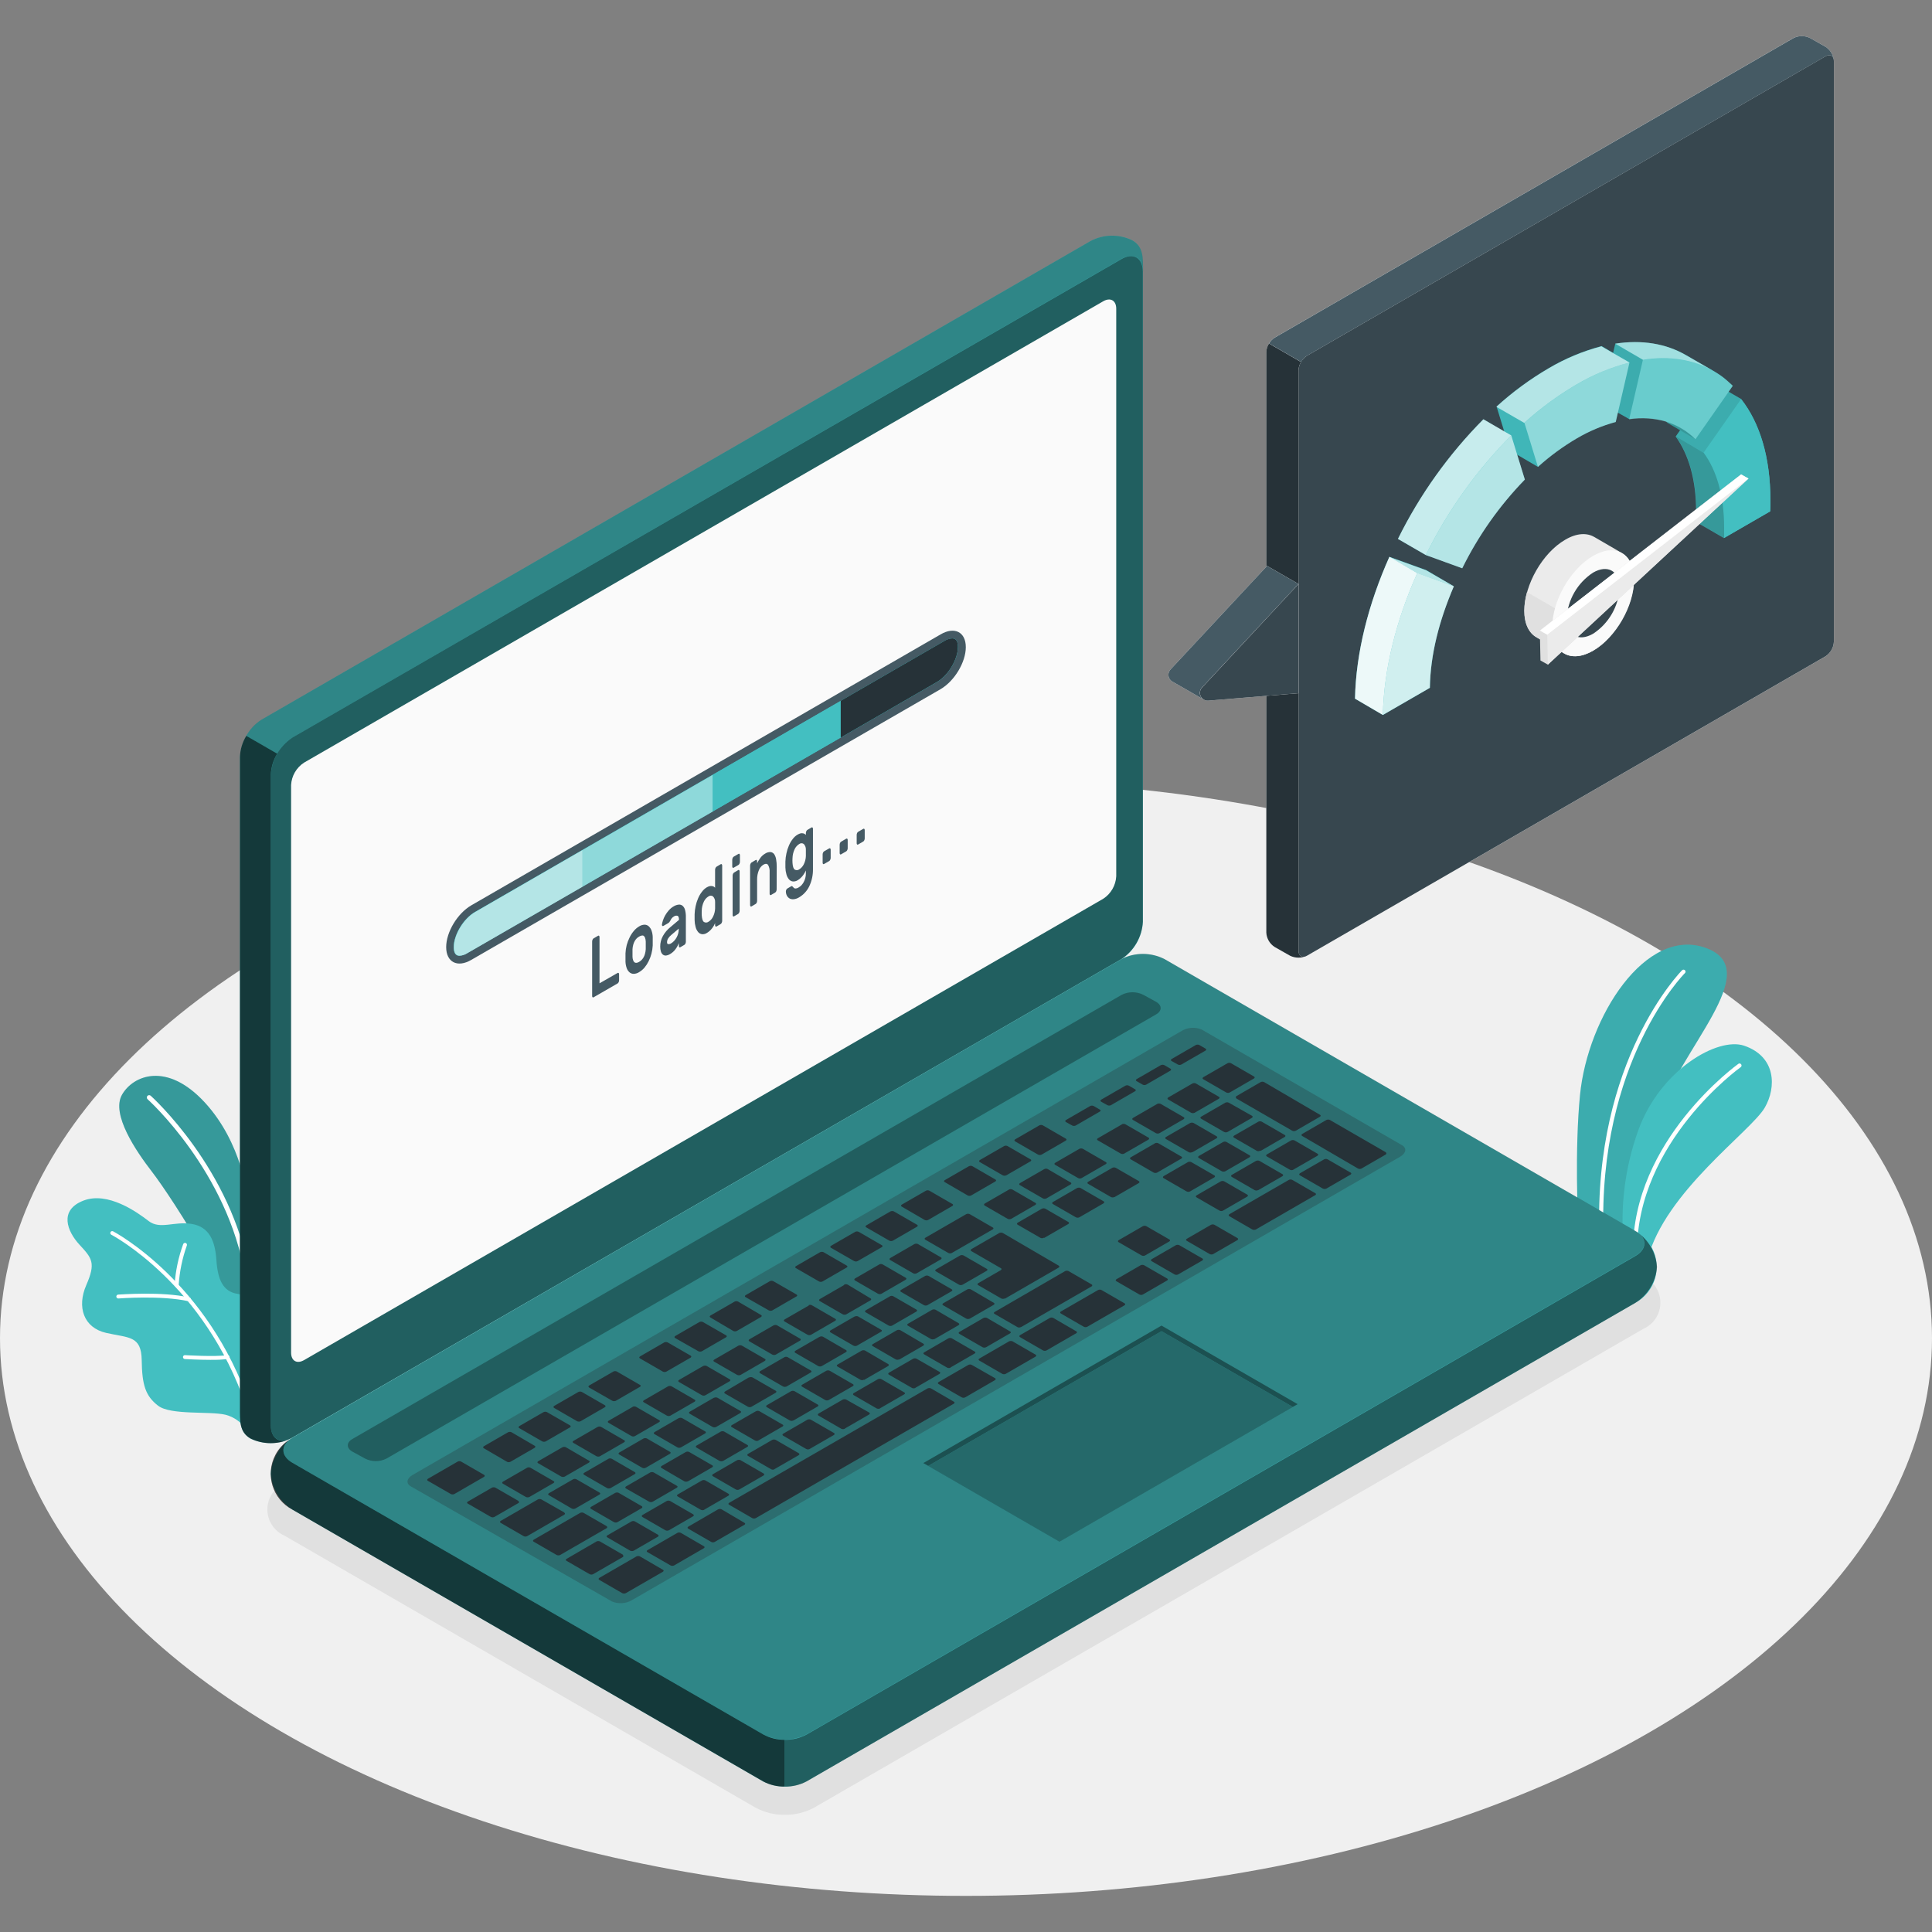
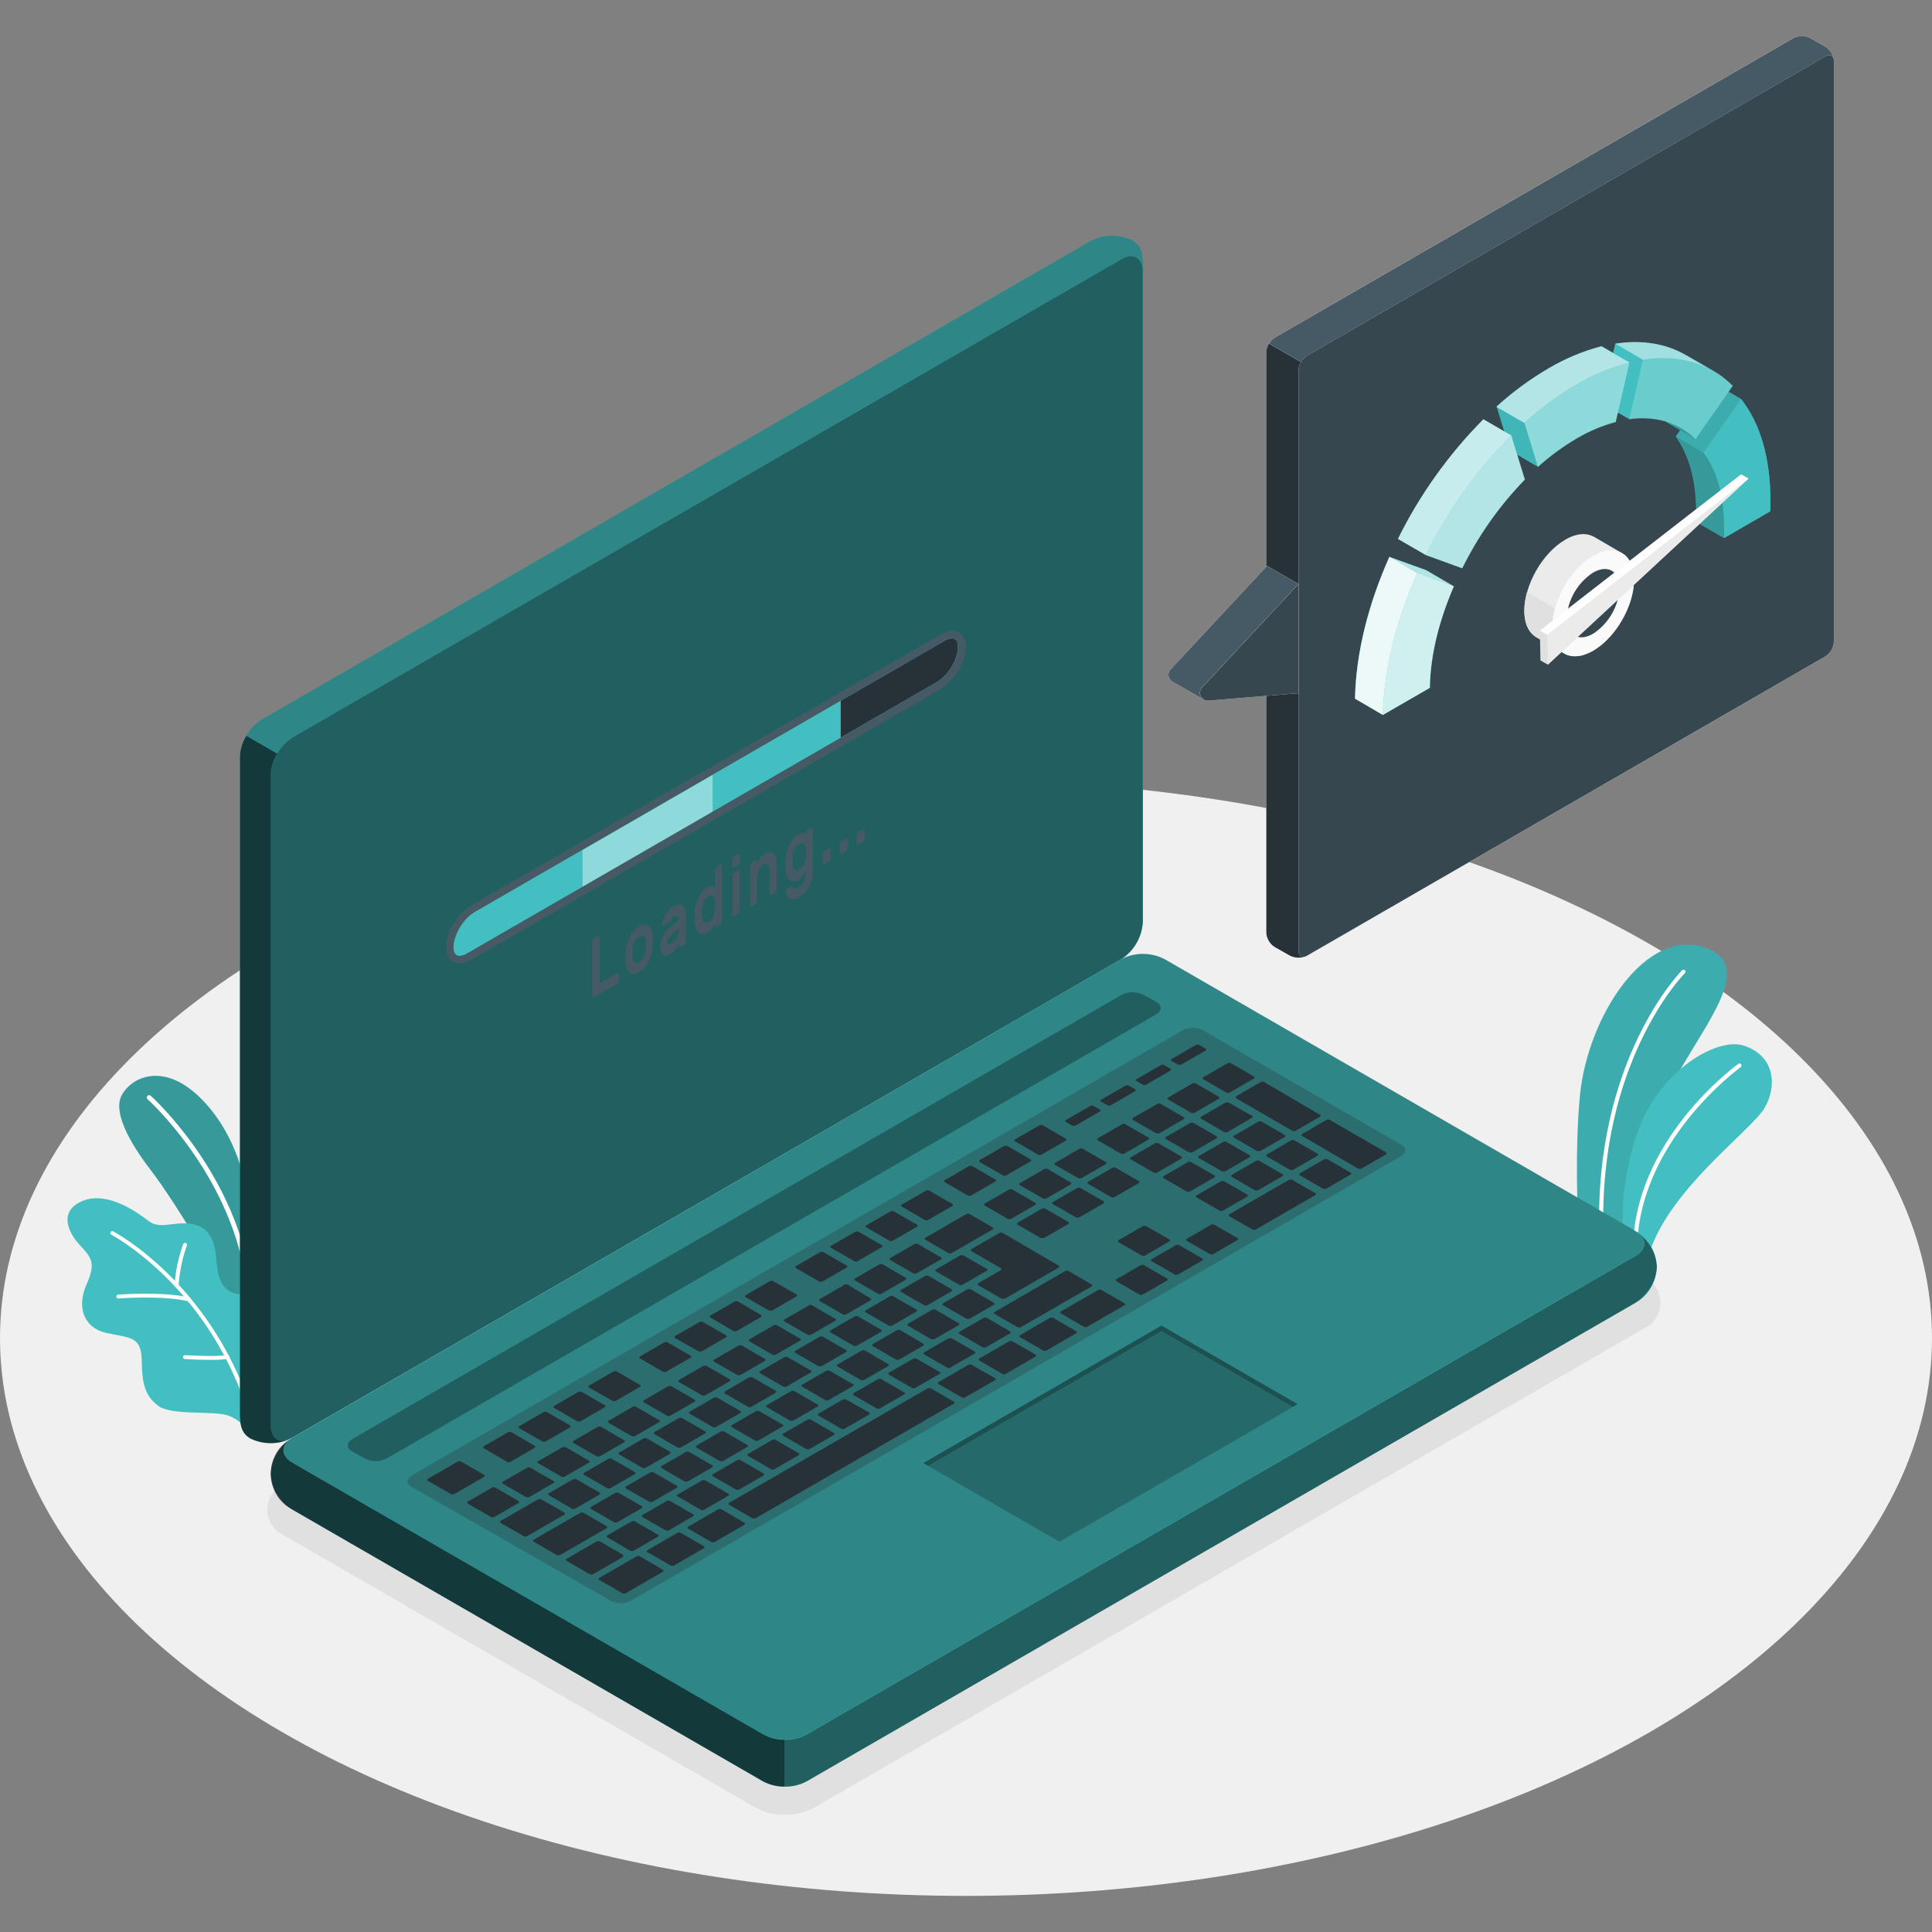
<svg xmlns="http://www.w3.org/2000/svg" id="Layer_1" data-name="Layer 1" width="1000" height="1000" viewBox="0 0 1000 1000">
  <rect x="0" y="0" width="1000" height="1000" fill="#808080" stroke="none" />
  <defs>
    <style>
      .cls-1, .cls-2, .cls-3, .cls-4, .cls-5, .cls-6, .cls-7, .cls-8, .cls-9, .cls-10, .cls-11, .cls-12, .cls-13, .cls-14, .cls-15, .cls-16, .cls-17, .cls-18, .cls-19, .cls-20, .cls-21, .cls-22, .cls-23, .cls-24, .cls-25, .cls-26 {
        stroke-width: 0px;
      }

      .cls-1, .cls-2, .cls-3, .cls-4, .cls-5, .cls-6, .cls-7, .cls-8, .cls-9, .cls-10, .cls-11, .cls-12, .cls-14, .cls-15, .cls-25, .cls-26 {
        isolation: isolate;
      }

      .cls-1, .cls-25 {
        opacity: .5;
      }

      .cls-2 {
        opacity: .9;
      }

      .cls-2, .cls-3, .cls-5, .cls-6, .cls-8, .cls-11, .cls-21, .cls-25 {
        fill: #fff;
      }

      .cls-3 {
        opacity: .6;
      }

      .cls-4, .cls-11 {
        opacity: .4;
      }

      .cls-5, .cls-10 {
        opacity: .7;
      }

      .cls-6, .cls-9, .cls-27 {
        opacity: .2;
      }

      .cls-7, .cls-12 {
        opacity: .3;
      }

      .cls-7, .cls-16 {
        fill: #263238;
      }

      .cls-8 {
        opacity: .75;
      }

      .cls-14 {
        opacity: .05;
      }

      .cls-15 {
        opacity: .45;
      }

      .cls-17 {
        fill: #455a64;
      }

      .cls-18 {
        fill: #37474f;
      }

      .cls-19 {
        fill: #43bfc1;
      }

      .cls-20 {
        fill: #e0e0e0;
      }

      .cls-22 {
        fill: #fafafa;
      }

      .cls-23 {
        fill: #ebebeb;
      }

      .cls-24 {
        fill: #f0f0f0;
      }

      .cls-26 {
        opacity: .1;
      }
    </style>
  </defs>
  <g id="freepik--Floor--inject-76">
    <ellipse id="freepik--floor--inject-76" class="cls-24" cx="500" cy="692.63" rx="500" ry="288.68" />
  </g>
  <g id="freepik--Shadow--inject-76">
    <path id="freepik--shadow--inject-76" class="cls-20" d="M406.21,939.34c-5.33.07-10.6-1.23-15.28-3.78l-243.66-140.69c-7.49-3.27-10.91-11.99-7.64-19.48,1.49-3.42,4.22-6.14,7.64-7.64l429.03-247.72c9.57-5.04,21.01-5.04,30.58,0l243.66,140.69c7.49,3.27,10.91,11.99,7.64,19.48-1.49,3.42-4.22,6.14-7.64,7.64l-429.03,247.72c-4.69,2.55-9.96,3.85-15.3,3.78Z" />
  </g>
  <g id="freepik--Plants--inject-76">
    <g id="freepik--plants--inject-76">
      <path class="cls-19" d="M840.58,644.62l-23.78-12.68s-1.82-36.35,1.01-65.16c3.99-40.49,34.09-87.5,65.26-76.08s-14.29,52.67-24.41,86.99c-10.12,34.32-18.09,66.93-18.09,66.93Z" />
      <path class="cls-26" d="M840.58,644.62l-23.78-12.68s-1.82-36.35,1.01-65.16c3.99-40.49,34.09-87.5,65.26-76.08s-14.29,52.67-24.41,86.99c-10.12,34.32-18.09,66.93-18.09,66.93Z" />
      <path class="cls-21" d="M828.96,640.39h0c.58-.02,1.03-.5,1.01-1.08-3.06-89.95,41.72-135.26,42.16-135.64.41-.4.42-1.06.01-1.46,0,0,0,0-.01-.01-.41-.41-1.08-.42-1.49,0,0,0,0,0,0,0-.44.46-45.88,46.35-42.8,137.21.03.58.53,1.03,1.12.99,0,0,0,0,0,0Z" />
      <path class="cls-19" d="M852.78,651.8l-12.36-7.14c-1.9-20.32.72-40.82,7.69-60,11.45-31.09,41.04-48.04,54.65-43.41,16.63,5.66,16.74,21.58,10.69,32.04-7.14,12.34-51.69,43.56-60.68,78.51Z" />
      <path class="cls-21" d="M846.27,649.08h0c.58,0,1.06-.47,1.06-1.06-.25-56.87,53.15-95.3,53.68-95.68.46-.36.55-1.02.19-1.48-.33-.43-.93-.54-1.39-.25-.55.4-54.95,39.48-54.59,97.43,0,.57.46,1.04,1.04,1.04,0,0,.01,0,.02,0Z" />
    </g>
    <g id="freepik--plants--inject-76-2" data-name="freepik--plants--inject-76">
      <path class="cls-19" d="M128.05,669.28v-49.54s-2.54-27.96-22.11-49.16c-19.57-21.2-37.07-13.99-42.8-3.93-5.73,10.06,7.27,29.17,15.58,39.92,10,12.93,49.33,73.02,49.33,99.92v-37.22Z" />
      <g class="cls-27">
        <path class="cls-13" d="M128.05,669.28v-49.54s-2.54-27.96-22.11-49.16c-19.57-21.2-37.07-13.99-42.8-3.93-5.73,10.06,7.27,29.17,15.58,39.92,10,12.93,49.33,73.02,49.33,99.92v-37.22Z" />
      </g>
      <path class="cls-21" d="M128.05,661.46c-.6,0-1.11-.44-1.2-1.04-8.92-54.02-50.05-91.09-50.45-91.45-.5-.44-.55-1.21-.11-1.71.44-.5,1.21-.55,1.71-.11.42.38,42.27,38.04,51.25,92.89.1.66-.35,1.29-1.01,1.39l-.19.02Z" />
      <path class="cls-19" d="M128.31,675.83s1.63-4.92-5.6-6.17c-7.23-1.25-10.02-7.25-10.69-17.35s-3.72-17.33-12.81-18.81c-9.09-1.48-16.36,3.06-22.25-1.48s-21.13-15.51-33.82-10.57-8.45,15.85-1.94,22.87,8.45,9.4,3.47,20.82c-4.99,11.41-1.37,22.11,10.29,24.77,11.67,2.66,18.22,1.31,18.39,14.12s1.94,18.51,8.45,23.54,26.52,2.75,34.89,4.69c5.08,1.3,9.36,4.72,11.73,9.4l-.11-65.83Z" />
      <path class="cls-21" d="M128.31,728.54c-.43,0-.81-.27-.95-.68-21.24-63.11-69.34-88.6-69.74-88.76-.49-.26-.68-.86-.42-1.35.26-.49.86-.68,1.35-.42.49.25,49.29,26.08,70.8,89.97.18.52-.1,1.08-.62,1.26,0,0-.01,0-.02,0l-.4-.02Z" />
      <path class="cls-21" d="M97.83,673.53h-.23c-13.86-3.17-36.08-1.46-36.29-1.44-.55.05-1.04-.36-1.1-.91-.04-.56.37-1.04.93-1.1.93,0,22.74-1.75,36.9,1.5.54.11.88.64.77,1.18-.1.46-.51.79-.98.79v-.02Z" />
      <path class="cls-21" d="M109.14,703.86c-6.34,0-13.06-.4-13.48-.42-.56-.04-.98-.52-.95-1.08.03-.55.5-.96,1.05-.93,0,0,.02,0,.03,0,.15,0,15.64.95,21.68,0,.54-.16,1.1.15,1.26.68.16.54-.15,1.1-.68,1.26-.08.03-.17.04-.26.04-2.87.35-5.76.5-8.64.44Z" />
      <path class="cls-21" d="M91.32,666.13h0c-.55-.04-.96-.51-.95-1.06.48-7.22,1.98-14.34,4.46-21.13.21-.52.79-.77,1.31-.57.51.21.76.78.57,1.29-2.35,6.61-3.78,13.52-4.23,20.52-.02.55-.47.98-1.02.97-.05,0-.09,0-.14-.01Z" />
    </g>
  </g>
  <g id="freepik--Device--inject-76">
    <g id="freepik--Laptop--inject-76">
      <path class="cls-19" d="M140.16,762.78c.56,7.62,4.72,14.53,11.2,18.58l243.66,140.71c7.03,3.57,15.35,3.57,22.38,0l429.03-247.72c10.27-5.55,14.08-18.38,8.53-28.65-1.95-3.61-4.92-6.58-8.53-8.53l-243.68-140.71c-7.03-3.57-15.35-3.57-22.38,0l-429.07,247.72c-6.46,4.08-10.59,10.98-11.14,18.6Z" />
      <path class="cls-1" d="M857.66,655.75c-.55,7.63-4.7,14.53-11.18,18.6l-429.03,247.72c-3.44,1.83-7.29,2.75-11.18,2.68v-24.24c3.89.07,7.74-.86,11.18-2.68l429.03-247.72c5.41-3.13,6.09-7.95,2.11-11.5,5.3,4.18,8.59,10.4,9.07,17.14Z" />
      <path class="cls-12" d="M151.3,757.12l243.72,140.63c7.03,3.57,15.35,3.57,22.38,0l429.03-247.74c6.17-3.55,6.17-9.34,0-12.91l-243.68-140.71c-7.03-3.57-15.35-3.57-22.38,0l-429.07,247.8c-6.13,3.51-6.13,9.36,0,12.93Z" />
      <path class="cls-10" d="M406.23,900.51v24.22c-3.9.09-7.76-.83-11.2-2.66l-243.72-140.71c-10.24-5.4-14.16-18.09-8.76-28.33,1.76-3.34,4.39-6.14,7.62-8.11-5.01,3.59-4.61,8.86,1.14,12.19l243.72,140.63c3.44,1.86,7.29,2.81,11.2,2.77Z" />
      <path class="cls-19" d="M129.66,744.58c-5.79-3.34-5.47-8.98-5.47-16.13v-336.57c.43-7.87,4.58-15.07,11.18-19.38l429.03-247.72c6.75-3.59,14.81-3.74,21.68-.4,5.81,3.34,5.49,9,5.49,16.13v336.65c-.43,7.88-4.59,15.08-11.2,19.38l-429.07,247.63c-6.74,3.57-14.78,3.72-21.64.4Z" />
      <path class="cls-12" d="M591.62,140.52c0-7.12-5.01-10.02-11.2-6.47l-429.11,247.74c-3.32,2.09-6.04,5-7.9,8.45l-15.98-9.3h0c1.88-3.44,4.61-6.35,7.93-8.45l429.03-247.7c6.75-3.59,14.81-3.74,21.68-.4,5.85,3.34,5.56,9,5.56,16.13Z" />
      <path class="cls-1" d="M140.16,401.08v336.65c0,7.12,5.01,10.02,11.18,6.34l428.99-247.61c6.61-4.3,10.78-11.5,11.2-19.38V140.52c0-7.12-5.01-10.02-11.2-6.34l-429.03,247.61c-6.56,4.3-10.69,11.46-11.14,19.3Z" />
      <path class="cls-10" d="M150.03,744.86c-6.5,2.93-13.96,2.83-20.37-.27-5.79-3.34-5.47-8.98-5.47-16.13v-336.57c.13-3.89,1.26-7.68,3.28-11.01l15.98,9.24h0c-1.99,3.32-3.12,7.1-3.28,10.97v336.65c0,6.62,4.31,9.6,9.87,7.12Z" />
-       <path class="cls-22" d="M157.37,394.74l413.69-238.82c3.7-2.11,6.7-.4,6.7,3.87v293.77c-.25,4.72-2.74,9.04-6.7,11.62l-413.69,238.82c-3.7,2.11-6.7.4-6.7-3.89v-293.77c.25-4.72,2.74-9.03,6.7-11.6Z" />
      <path class="cls-17" d="M243.96,468.59l242.9-140.23c7.21-4.23,13.04-1.2,13.04,6.59s-5.83,17.52-13.04,21.75l-242.9,140.12c-7.19,4.23-13.02,1.2-13.02-6.59s5.83-17.48,13.02-21.64Z" />
      <path class="cls-19" d="M495.79,334.95c0,6.34-5.05,14.79-11.03,18.15l-49.6,28.66-193.3,111.57c-1.22.81-2.64,1.28-4.1,1.35-1.92,0-2.92-1.5-2.92-4.46,0-6.34,5.05-14.79,11.03-18.18l189.28-109.27,53.62-30.96c1.24-.8,2.65-1.26,4.12-1.35,2.01,0,2.9,1.52,2.9,4.48Z" />
      <path class="cls-19" d="M495.79,334.95c0,6.34-5.05,14.79-11.03,18.15l-49.6,28.66-193.3,111.57c-1.22.81-2.64,1.28-4.1,1.35-1.92,0-2.92-1.5-2.92-4.46,0-6.34,5.05-14.79,11.03-18.18l189.28-109.27,53.62-30.96c1.24-.8,2.65-1.26,4.12-1.35,2.01,0,2.9,1.52,2.9,4.48Z" />
      <path class="cls-16" d="M495.79,334.95c0,6.34-5.05,14.79-11.03,18.15l-49.6,28.66v-19.02l53.62-30.96c1.24-.8,2.65-1.26,4.12-1.35,2.01.04,2.9,1.56,2.9,4.52Z" />
-       <path class="cls-3" d="M301.5,439.99l-55.54,32.06c-5.98,3.44-11.03,11.77-11.03,18.18,0,2.96.99,4.46,2.92,4.46,1.46-.07,2.88-.54,4.1-1.35l59.56-34.36v-18.98Z" />
      <polygon class="cls-11" points="301.53 458.95 368.84 420.1 368.84 401.13 301.53 439.99 301.53 458.95" />
      <path class="cls-17" d="M319.66,503.61c.16-.14.39-.14.55,0,.17.19.25.44.23.7v3.09c0,.34-.08.67-.23.97-.11.27-.3.5-.55.66l-12.41,7.16c-.15.14-.38.14-.53,0-.17-.19-.25-.44-.23-.7v-28.17c0-.34.09-.67.23-.97.11-.27.29-.5.53-.66l2.3-1.33c.15-.13.38-.13.53,0,.17.19.25.44.23.7v23.9l9.34-5.35Z" />
      <path class="cls-17" d="M330.8,479.51c.84-.55,1.82-.86,2.83-.89.77,0,1.52.28,2.11.78.66.61,1.17,1.37,1.48,2.22.39,1.09.6,2.23.63,3.38v4.4c-.07,1.43-.29,2.84-.66,4.23-.35,1.34-.84,2.65-1.46,3.89-.57,1.17-1.28,2.27-2.11,3.28-.8.95-1.76,1.76-2.83,2.39-.84.54-1.81.84-2.81.87-.77,0-1.52-.27-2.11-.76-.66-.57-1.16-1.29-1.46-2.11-.39-1.08-.61-2.21-.66-3.36v-4.42c.06-1.43.27-2.84.63-4.23.36-1.35.86-2.66,1.48-3.91.56-1.18,1.27-2.29,2.11-3.3.78-.98,1.74-1.81,2.81-2.45ZM334.24,487.35c-.02-.72-.16-1.44-.42-2.11-.16-.4-.44-.73-.8-.95-.34-.12-.71-.12-1.06,0-.41.1-.8.27-1.16.49-.42.24-.81.52-1.16.85-.4.39-.75.84-1.04,1.33-.34.59-.61,1.22-.8,1.88-.24.81-.38,1.65-.42,2.49v3.93c.02.69.16,1.37.42,2.01.16.4.44.73.8.95.32.15.69.19,1.04.11.41-.09.8-.25,1.16-.46.42-.25.81-.54,1.16-.87.41-.39.77-.84,1.06-1.33.35-.59.62-1.22.8-1.88.23-.81.37-1.65.42-2.49v-2.98c.02-.44,0-.74,0-.95Z" />
      <path class="cls-17" d="M342.59,478.73c.11-.77.29-1.54.53-2.28.3-.91.69-1.79,1.16-2.62.52-.92,1.14-1.79,1.84-2.58.72-.84,1.58-1.55,2.54-2.11.79-.49,1.68-.8,2.6-.91.72-.08,1.44.12,2.01.57.63.56,1.08,1.3,1.29,2.11.32,1.2.47,2.44.44,3.68v12.83c0,.33-.07.65-.21.95-.11.28-.3.51-.55.68l-2.11,1.23c-.15.14-.38.14-.53,0-.17-.19-.25-.44-.23-.7v-1.46c-.42,1.12-1,2.18-1.71,3.15-.76,1.05-1.73,1.92-2.85,2.56-.64.41-1.36.66-2.11.76-.58.05-1.15-.13-1.61-.49-.48-.42-.84-.97-1.01-1.59-.25-.82-.38-1.68-.36-2.54-.02-1.92.46-3.81,1.39-5.49.95-1.71,2.21-3.22,3.72-4.46l4.61-3.89c0-1.2-.25-1.88-.76-2.11-.66-.17-1.36-.04-1.9.36-.42.24-.8.55-1.1.93-.3.4-.56.83-.76,1.29-.13.26-.3.51-.49.74-.13.16-.29.3-.46.4l-2.62,1.52c-.15.1-.34.1-.49,0-.16-.13-.26-.32-.25-.53ZM347.32,488.31c.64-.38,1.22-.86,1.71-1.42.5-.56.92-1.18,1.27-1.84.33-.64.59-1.31.76-2.01.16-.64.25-1.29.25-1.94v-.44l-3.85,3.28c-.66.52-1.23,1.15-1.67,1.86-.34.58-.52,1.23-.53,1.9,0,.61.21.93.61.99.51.03,1.01-.1,1.44-.38Z" />
      <path class="cls-17" d="M365.86,459.27c.48-.3,1.01-.51,1.56-.63.4-.08.82-.08,1.23,0,.32.05.62.16.89.34.22.14.42.31.59.51v-9.3c0-.33.09-.66.23-.95.11-.27.3-.5.55-.66l2.11-1.25c.16-.14.39-.14.55,0,.17.19.25.44.23.7v28.62c0,.33-.09.66-.23.95-.11.28-.3.51-.55.68l-2.11,1.25c-.16.13-.39.13-.55,0-.17-.19-.25-.44-.23-.7v-1.01c-.17.41-.37.82-.59,1.2-.26.47-.56.92-.89,1.35-.37.49-.78.95-1.23,1.37-.47.45-1,.84-1.56,1.16-.75.5-1.66.73-2.56.63-.77-.12-1.48-.53-1.97-1.14-.6-.74-1.04-1.61-1.27-2.54-.33-1.16-.51-2.36-.53-3.57v-3.04c.04-1.42.22-2.84.53-4.23.29-1.38.71-2.72,1.27-4.02.5-1.21,1.16-2.35,1.97-3.38.68-.95,1.55-1.75,2.56-2.35ZM363.22,471.36c-.04.81-.04,1.62,0,2.43.13,1.84.49,2.98,1.14,3.42.73.44,1.66.4,2.35-.11,1.02-.62,1.84-1.54,2.35-2.62.66-1.31,1.03-2.76,1.08-4.23v-3.32c.06-1.09-.33-2.15-1.08-2.94-.69-.53-1.65-.53-2.35,0-1.02.62-1.83,1.52-2.35,2.6-.72,1.48-1.11,3.11-1.14,4.76Z" />
      <path class="cls-17" d="M382.22,441.98c.15-.14.38-.14.53,0,.17.19.25.44.23.7v3.4c0,.33-.09.66-.23.95-.11.27-.29.49-.53.66l-2.45,1.42c-.15.14-.38.14-.53,0-.17-.19-.25-.44-.23-.7v-3.4c0-.33.09-.66.23-.95.1-.27.28-.5.53-.66l2.45-1.42ZM382.83,471.42c0,.33-.09.66-.23.95-.11.27-.29.51-.53.68l-2.11,1.23c-.16.13-.39.13-.55,0-.16-.2-.24-.45-.21-.7v-20.33c0-.34.07-.67.21-.97.12-.26.31-.49.55-.66l2.11-1.25c.15-.14.38-.14.53,0,.17.19.25.44.23.7v20.35Z" />
      <path class="cls-17" d="M401.98,460.37c0,.33-.07.65-.21.95-.11.27-.3.5-.55.66l-2.11,1.25c-.15.14-.38.14-.53,0-.17-.19-.25-.44-.23-.7v-11.07c.11-1.3-.16-2.6-.78-3.74-.55-.74-1.35-.78-2.45-.15-1.09.69-1.93,1.72-2.37,2.94-.59,1.48-.89,3.07-.87,4.67v11.1c0,.33-.07.65-.21.95-.11.27-.3.5-.55.66l-2.11,1.25c-.15.14-.38.14-.53,0-.17-.19-.25-.44-.23-.7v-20.42c0-.33.09-.66.23-.95.1-.27.28-.5.53-.66l2.11-1.25c.16-.14.39-.14.55,0,.16.2.24.45.21.7v.99c.49-1.01,1.07-1.97,1.73-2.87.64-.85,1.43-1.57,2.35-2.11.85-.59,1.86-.88,2.9-.85.76.1,1.44.51,1.88,1.14.52.81.86,1.73.99,2.68.21,1.23.31,2.47.3,3.72l-.04,11.81Z" />
      <path class="cls-17" d="M413.6,459.18c.45-.26.87-.59,1.23-.97.43-.48.81-1,1.12-1.56.37-.67.66-1.38.85-2.11.22-.78.32-1.58.32-2.39v-1.61c-.18.4-.37.8-.59,1.18-.27.47-.57.93-.89,1.37-.37.48-.78.93-1.23,1.35-.47.46-1,.85-1.56,1.18-.76.49-1.66.7-2.56.61-.77-.12-1.48-.53-1.97-1.14-.6-.74-1.04-1.61-1.27-2.54-.33-1.16-.51-2.35-.53-3.55v-3.04c.04-1.42.22-2.84.53-4.23.28-1.38.7-2.73,1.27-4.02.5-1.22,1.16-2.36,1.97-3.4.68-.94,1.55-1.73,2.56-2.32.49-.29,1.01-.51,1.56-.66.41-.07.82-.07,1.23,0,.32.05.62.17.89.34.22.14.42.31.59.51v-1.01c0-.33.09-.66.23-.95.11-.27.3-.5.55-.66l2.11-1.25c.16-.14.39-.14.55,0,.17.19.25.44.23.7v20.67c.08,3.13-.58,6.24-1.92,9.07-1.15,2.39-2.99,4.38-5.28,5.73-.82.51-1.73.83-2.68.95-.72.09-1.45-.02-2.11-.32-.6-.32-1.1-.8-1.44-1.39-.38-.68-.58-1.44-.59-2.22-.02-.33.06-.66.21-.95.11-.27.3-.5.55-.66l1.92-1.12c.2-.16.48-.16.68,0l.49.49c.23.35.6.58,1.01.63.72-.02,1.42-.27,1.99-.72ZM410.2,444.22c-.06.82-.06,1.64,0,2.45.13,1.82.49,2.96,1.14,3.42.73.44,1.66.4,2.35-.11,1.01-.63,1.83-1.54,2.35-2.62.66-1.31,1.03-2.76,1.08-4.23v-3.32c.06-1.09-.33-2.16-1.08-2.96-.7-.52-1.65-.52-2.35,0-1.01.63-1.82,1.53-2.35,2.6-.72,1.49-1.1,3.11-1.14,4.76Z" />
      <path class="cls-17" d="M429.2,439.13c.15-.12.37-.12.53,0,.17.19.25.44.23.7v4.23c0,.33-.09.66-.23.95-.11.27-.29.49-.53.66l-2.64,1.52c-.16.14-.39.14-.55,0-.16-.19-.24-.45-.21-.7v-4.23c0-.33.07-.65.21-.95.12-.27.31-.5.55-.68l2.64-1.5Z" />
      <path class="cls-17" d="M437.99,434.12c.16-.14.39-.14.55,0,.17.19.26.44.23.7v4.23c0,.33-.09.66-.23.95-.11.27-.3.5-.55.66l-2.62,1.52c-.16.14-.39.14-.55,0-.16-.2-.24-.45-.21-.7v-4.23c0-.33.07-.65.21-.95.11-.27.3-.5.55-.66l2.62-1.52Z" />
      <path class="cls-17" d="M446.8,429.02c.16-.14.39-.14.55,0,.17.19.25.44.23.7v4.23c0,.34-.09.67-.23.97-.11.27-.3.5-.55.66l-2.62,1.52c-.16.13-.39.13-.55,0-.16-.2-.24-.45-.21-.7v-4.23c0-.34.07-.67.21-.97.11-.27.3-.5.55-.66l2.62-1.52Z" />
      <path class="cls-12" d="M182.33,744.86l398.26-229.94c3.52-1.77,7.68-1.77,11.2,0l6.64,3.64c3.09,1.8,3.09,4.69,0,6.47l-398.34,229.9c-3.51,1.79-7.67,1.79-11.18,0l-6.57-3.61c-3.09-1.78-3.09-4.67,0-6.45Z" />
      <path class="cls-7" d="M213.56,763.43l398.26-229.94c3.13-1.79,6.92-2,10.23-.57l103.66,59.85c2.56,1.48,2.11,4.12-.97,5.92l-397.79,229.63c-3.14,1.78-6.93,1.99-10.25.57l-104.11-59.58c-2.56-1.46-2.11-4.1.97-5.88Z" />
      <path class="cls-16" d="M558.67,630.08l12.47-7.21c.53-.32.57-.78.11-1.06l-11.94-6.89c-.57-.27-1.23-.27-1.8,0l-12.47,7.21c-.55.32-.59.78-.11,1.06l11.92,6.87c.57.28,1.24.29,1.82.02ZM540.45,605.16l-12.47,7.19c-.53.32-.57.78-.11,1.06l11.94,6.89c.57.27,1.23.27,1.8,0l12.47-7.21c.53-.3.59-.76.11-1.04l-11.9-6.95c-.59-.28-1.27-.26-1.84.06ZM500.17,628.41l-21.13,12.19c-.55.3-.59.78-.13,1.04l11.94,6.89c.57.29,1.25.29,1.82,0l21.13-12.17c.53-.32.57-.78,0-1.06l-11.92-6.89c-.55-.24-1.17-.24-1.71,0ZM522.23,615.73l-12.47,7.19c-.53.32-.57.78-.11,1.06l11.92,6.89c.57.27,1.24.27,1.82,0l12.47-7.21c.53-.3.57-.76.11-1.04l-11.92-6.89c-.56-.31-1.24-.32-1.82-.04v.04ZM473.31,643.92l-12.47,7.21c-.53.3-.57.76-.11,1.04l11.94,6.89c.56.29,1.23.29,1.8,0l12.47-7.19c.53-.32.59-.78.11-1.06l-11.92-6.89c-.57-.27-1.24-.27-1.82,0ZM455.09,654.49l-12.47,7.21c-.53.3-.57.76-.11,1.04l11.92,6.89c.57.29,1.25.29,1.82,0l12.47-7.21c.53-.3.57-.76.11-1.04l-11.92-6.89c-.56-.31-1.24-.32-1.82-.04v.04ZM501.84,682.6l12.47-7.21c.53-.3.59-.78.11-1.04l-11.92-6.97c-.57-.29-1.25-.29-1.82,0l-12.47,7.19c-.53.32-.57.78,0,1.06l11.94,6.89c.53.25,1.15.26,1.69.04v.04ZM483.62,693.16l12.47-7.21c.53-.32.57-.78.11-1.06l-11.92-6.95c-.57-.27-1.24-.27-1.82,0l-12.47,7.21c-.53.32-.57.78,0,1.06l11.92,6.89c.55.23,1.17.23,1.71-.02v.08ZM465.4,703.73l12.47-7.21c.53-.32.57-.78,0-1.06l-11.84-6.95c-.57-.27-1.23-.27-1.8,0l-12.47,7.21c-.55.32-.59.78,0,1.04l11.92,6.89c.55.23,1.17.21,1.71-.04v.13ZM447.16,714.3l12.47-7.19c.53-.32.59-.78.11-1.06l-11.92-6.97c-.57-.27-1.24-.27-1.82,0l-12.47,7.21c-.53.3-.57.78,0,1.04l11.94,6.89c.56.23,1.19.19,1.71-.11l-.02.19ZM540.43,640.77l12.47-7.19c.53-.32.59-.78.11-1.06l-11.92-6.89c-.57-.27-1.24-.27-1.82,0l-12.47,7.21c-.53.3-.57.78-.11,1.04l11.94,6.89c.59.24,1.27.16,1.8-.19v.19ZM520.08,672.22l27.81-16.06c.53-.32.57-.78.11-1.06l-28.95-16.91c-.57-.27-1.24-.27-1.82,0l-14.37,8.31c-.53.32-.59.78-.11,1.06l15.32,8.86c.49.25.42.74-.11,1.04l-11.6,6.7c-.53.32-.59.78,0,1.06l11.92,6.89c.58.25,1.24.22,1.8-.06v.19ZM436.87,665.16l-12.47,7.19c-.55.32-.59.78-.13,1.06l11.94,6.89c.57.27,1.24.27,1.82,0l12.47-7.21c.53-.3.57-.76.11-1.04l-11.88-7.14c-.59-.3-1.29-.27-1.86.06v.19ZM418.63,675.73l-12.47,7.19c-.53.32-.57.78-.11,1.06l11.94,6.89c.57.27,1.23.27,1.8,0l12.47-7.21c.53-.3.59-.78.11-1.04l-11.92-6.89c-.53-.37-1.21-.46-1.82-.23v.23ZM317.78,787.85c.57.29,1.25.29,1.82,0l12.47-7.19c.53-.32.57-.78.11-1.06l-11.92-6.89c-.57-.27-1.24-.27-1.82,0l-12.47,7.21c-.53.3-.57.78-.11,1.04l11.92,6.89ZM272.85,759.69l-12.47,7.19c-.55.32-.59.78-.11,1.06l11.92,6.89c.57.27,1.24.27,1.82,0l12.47-7.21c.53-.3.57-.78,0-1.04l-11.94-6.89c-.53-.26-1.15-.27-1.69-.02v.02ZM295.95,780.83c.57.27,1.24.27,1.82,0l12.47-7.21c.53-.3.57-.76.11-1.04l-11.94-6.89c-.56-.29-1.23-.29-1.8,0l-12.47,7.19c-.53.32-.59.78,0,1.06l11.81,6.89ZM346.23,792.07l12.47-7.21c.53-.3.59-.76.11-1.04l-11.92-6.89c-.57-.29-1.25-.29-1.82,0l-12.47,7.19c-.53.32-.57.78-.11,1.06l11.94,6.89c.57.27,1.23.27,1.8,0ZM326.19,802.64c.57.27,1.24.27,1.82,0l12.47-7.21c.53-.3.57-.76.11-1.04l-11.92-6.89c-.57-.29-1.25-.29-1.82,0l-12.47,7.19c-.53.32-.57.78,0,1.06l11.81,6.89ZM291.06,749.13l-12.47,7.19c-.53.32-.57.78,0,1.06l11.92,6.89c.57.27,1.24.27,1.82,0l12.47-7.21c.53-.3.57-.76,0-1.04l-11.9-6.93c-.59-.28-1.27-.26-1.84.06v-.02ZM382.2,696.5l-12.47,7.21c-.55.32-.59.78-.13,1.06l11.94,6.87c.57.27,1.24.27,1.82,0l12.47-7.21c.53-.32.57-.78.11-1.06l-11.94-6.87c-.57-.28-1.24-.27-1.8.02v-.02ZM309.28,738.6l-12.47,7.21c-.53.3-.57.76,0,1.04l11.94,6.89c.57.27,1.23.27,1.8,0l12.47-7.21c.53-.3.59-.76.11-1.04l-11.92-6.89c-.6-.32-1.33-.32-1.92.02v-.02ZM400.41,686l-12.47,7.19c-.53.32-.57.78-.11,1.06l11.92,6.89c.57.27,1.24.27,1.82,0l12.47-7.21c.53-.3.57-.78.11-1.04l-11.92-6.89c-.57-.29-1.25-.28-1.82.02v-.02ZM363.96,707.03l-12.47,7.21c-.53.3-.57.78-.11,1.04l11.94,6.89c.56.29,1.23.29,1.8,0l12.47-7.19c.53-.32.59-.78.11-1.06l-11.92-6.89c-.58-.27-1.25-.26-1.82.02v-.02ZM345.74,717.59l-12.47,7.21c-.53.3-.57.76,0,1.04l11.92,6.89c.57.29,1.25.29,1.82,0l12.47-7.19c.53-.32.57-.78.11-1.06l-11.92-6.89c-.6-.32-1.32-.32-1.92-.02v.02ZM327.52,728.16l-12.47,7.21c-.55.3-.59.76-.13,1.04l11.94,6.89c.57.29,1.25.29,1.82,0l12.47-7.21c.53-.3.57-.76,0-1.04l-11.94-6.89c-.53-.26-1.14-.28-1.69-.06v.06ZM410.73,735.22l12.47-7.21c.53-.3.57-.76,0-1.04l-11.94-6.89c-.57-.27-1.23-.27-1.8,0l-12.47,7.21c-.55.3-.59.76-.11,1.04l11.92,6.89c.61.31,1.34.29,1.92-.06v.06ZM580.73,581.95l-12.47,7.21c-.53.3-.57.78-.11,1.04l11.94,6.89c.57.29,1.25.29,1.82,0l12.47-7.19c.53-.32.57-.78.11-1.06l-11.94-6.89c-.57-.29-1.23-.32-1.82-.06v.06ZM558.69,594.63l-12.47,7.21c-.55.3-.59.76-.13,1.04l11.94,6.89c.57.29,1.25.29,1.82,0l12.47-7.21c.53-.3.57-.76.11-1.04l-11.94-6.89c-.57-.27-1.23-.27-1.8,0h0ZM598.97,571.39l-12.47,7.21c-.53.32-.59.78-.11,1.06l11.92,6.87c.57.27,1.24.27,1.82,0l12.47-7.21c.53-.32.57-.78.11-1.06l-11.94-6.89c-.57-.27-1.23-.27-1.8,0v.02ZM498.22,664.97l12.47-7.19c.53-.32.59-.78,0-1.06l-11.92-6.89c-.57-.27-1.24-.27-1.82,0l-12.47,7.21c-.53.3-.57.76,0,1.04l11.94,6.89c.57.29,1.24.28,1.8-.02v.02ZM619.01,560.82c-.57-.29-1.25-.29-1.82,0l-12.47,7.19c-.53.32-.57.78-.11,1.06l11.92,6.89c.57.27,1.24.27,1.82,0l12.47-7.21c.53-.3.59-.78.11-1.04l-11.92-6.89ZM428.95,724.65l12.47-7.19c.53-.32.57-.78,0-1.06l-11.92-6.89c-.57-.27-1.24-.27-1.82,0l-12.47,7.21c-.53.3-.57.76,0,1.04l11.92,6.89c.57.29,1.25.28,1.82-.02v.02ZM652.44,595.73l12.47-7.21c.53-.3.57-.78.11-1.04l-11.92-6.89c-.57-.29-1.25-.29-1.82,0l-12.47,7.19c-.53.32-.59.78-.11,1.06l11.92,6.89c.61.21,1.28.13,1.82-.21v.21ZM617.17,596.41l12.47-7.21c.53-.3.59-.76.11-1.04l-11.92-6.89c-.57-.27-1.24-.27-1.82,0l-12.47,7.21c-.53.3-.57.76-.11,1.04l11.94,6.89c.58.25,1.25.21,1.8-.13v.13ZM636.04,570.75c-.57-.27-1.24-.27-1.82,0l-12.47,7.21c-.53.3-.57.76-.11,1.04l11.94,6.89c.57.29,1.25.29,1.82,0l12.55-7.27c.53-.32.57-.78.11-1.06l-12.03-6.81ZM639.89,568.53l28.98,16.74c.57.27,1.23.27,1.8,0l12.47-7.21c.53-.3.59-.76.11-1.04l-28.93-16.93c-.57-.27-1.23-.27-1.8,0l-12.47,7.21c-.53.36-.53.85-.15,1.1v.13ZM597.79,591.78l-12.47,7.21c-.53.3-.59.76-.11,1.04l11.92,6.89c.57.27,1.24.27,1.82,0l12.47-7.21c.53-.3.57-.76.11-1.04l-11.92-6.89c-.56-.31-1.24-.32-1.82-.04v.04ZM460.63,670.97l-12.47,7.21c-.53.3-.59.76-.11,1.04l11.92,6.89c.57.29,1.25.29,1.82,0l12.47-7.21c.53-.3.57-.76.11-1.04l-11.94-6.89c-.56-.31-1.23-.32-1.8-.04v.04ZM632.41,606.24c.57.27,1.24.27,1.82,0l12.47-7.21c.53-.3.57-.78.11-1.04l-11.94-6.89c-.56-.29-1.23-.29-1.8,0l-12.47,7.19c-.55.32-.59.78-.13,1.06l11.94,6.89ZM478.89,660.4l-12.47,7.21c-.53.3-.57.76-.11,1.04l11.92,6.89c.57.29,1.25.29,1.82,0l12.47-7.19c.53-.32.57-.78,0-1.06l-11.92-6.89c-.55-.24-1.17-.24-1.71,0ZM336.02,777.28c.56.29,1.23.29,1.8,0l12.47-7.21c.53-.32.59-.78,0-1.06l-11.92-6.87c-.57-.27-1.24-.27-1.82,0l-12.47,7.21c-.53.32-.57.78-.11,1.06l12.05,6.87ZM314.88,755.09l-12.47,7.21c-.53.3-.57.76-.11,1.04l11.92,6.89c.57.27,1.24.27,1.82,0l12.47-7.21c.53-.3.57-.76.11-1.04l-11.92-6.89c-.59-.31-1.3-.3-1.88.02l.06-.02ZM356.12,766.71l12.47-7.21c.53-.3.57-.78.11-1.04l-11.94-6.89c-.56-.29-1.23-.29-1.8,0l-12.47,7.19c-.53.32-.59.78-.11,1.06l11.81,6.89c.59.29,1.27.29,1.86,0h.06ZM374.33,756.14l12.47-7.21c.53-.3.57-.76,0-1.04l-11.92-6.89c-.57-.29-1.25-.29-1.82,0l-12.47,7.19c-.53.32-.57.78-.11,1.06l11.92,6.89c.59.29,1.27.29,1.86,0h.06ZM392.55,745.58l12.47-7.21c.53-.3.59-.76,0-1.04l-11.92-6.89c-.57-.29-1.25-.29-1.82,0l-12.47,7.19c-.53.32-.57.78,0,1.06l11.94,6.89c.54.28,1.17.32,1.73.11l.06-.11ZM333.06,744.58l-12.47,7.21c-.53.3-.57.76-.11,1.04l11.94,6.89c.56.29,1.23.29,1.8,0l12.47-7.21c.53-.3.59-.76.11-1.04l-11.92-6.89c-.57-.27-1.24-.27-1.82,0ZM351.3,734.02l-12.47,7.21c-.53.3-.59.76-.11,1.04l11.92,6.89c.57.29,1.25.29,1.82,0l12.47-7.19c.53-.32.57-.78.11-1.06l-11.94-6.89c-.58-.26-1.25-.25-1.82.04l.02-.04ZM424.19,691.94l-12.47,7.19c-.53.32-.57.78-.11,1.06l11.92,6.89c.57.27,1.24.27,1.82,0l12.47-7.21c.53-.3.57-.78.11-1.04l-11.88-6.91c-.6-.3-1.3-.27-1.88.06l.02-.04ZM405.97,702.5l-12.47,7.19c-.53.32-.59.78-.11,1.06l11.92,6.89c.57.27,1.24.27,1.82,0l12.47-7.21c.53-.3.57-.78.11-1.04l-11.94-6.89c-.57-.3-1.25-.3-1.82,0h.02ZM442.41,681.37l-12.47,7.19c-.53.32-.57.78-.11,1.06l11.94,6.89c.57.27,1.23.27,1.8,0l12.47-7.21c.53-.3.59-.76,0-1.04l-11.92-6.89c-.56-.24-1.2-.21-1.73.08l.02-.08ZM369.52,723.45l-12.47,7.21c-.53.3-.57.78-.11,1.04l11.92,6.89c.57.29,1.25.29,1.82,0l12.47-7.19c.53-.32.57-.78.11-1.06l-11.92-6.89c-.59-.25-1.27-.22-1.84.08l.02-.08ZM387.73,712.88l-12.41,7.33c-.53.32-.57.78-.11,1.06l11.94,6.87c.56.29,1.23.29,1.8,0l12.47-7.21c.53-.32.59-.78.11-1.06l-11.92-6.87c-.6-.3-1.3-.3-1.9,0l.02-.13ZM364.49,781.42l12.47-7.21c.53-.3.57-.76.11-1.04l-11.94-6.89c-.56-.29-1.23-.29-1.8,0l-12.47,7.21c-.55.3-.59.76-.13,1.04l11.94,6.89c.55.31,1.22.34,1.8.08l.02-.08ZM268.37,776.88l-11.92-6.87c-.57-.27-1.24-.27-1.82,0l-12.47,7.21c-.53.32-.57.78,0,1.06l11.94,6.89c.57.27,1.23.27,1.8,0l12.47-7.21c.4-.21.46-.68-.02-.95l.02-.13ZM292.12,782.86l-11.9-6.76c-.57-.29-1.25-.29-1.82,0l-19.17,11.07c-.53.3-.59.76-.11,1.04l11.92,6.89c.57.29,1.25.29,1.82,0l19.17-11.07c.49-.3.55-.78.06-1.04l.02-.13ZM250.63,763.41l-11.94-6.89c-.56-.29-1.23-.29-1.8,0l-15.34,8.86c-.53.32-.59.78-.13,1.06l11.94,6.87c.57.27,1.24.27,1.82,0l15.34-8.88c.44-.27.49-.74.11-1.01ZM262.41,756.61c.56.29,1.23.29,1.8,0l12.47-7.19c.53-.32.59-.78.11-1.06l-12-7.02c-.57-.27-1.24-.27-1.82,0l-12.47,7.21c-.53.3-.57.78-.11,1.04l12.03,7.02ZM314.04,789.96l-11.94-6.89c-.57-.27-1.23-.27-1.8,0l-23.99,13.84c-.53.32-.57.78-.11,1.06l11.92,6.89c.57.27,1.24.27,1.82,0l23.99-13.84c.44-.23.49-.7.11-1.06ZM322.49,804.75l-11.94-6.89c-.56-.29-1.23-.29-1.8,0l-15.49,9c-.53.3-.57.76,0,1.04l11.94,6.89c.56.29,1.23.29,1.8,0l15.36-8.86c.42-.32.46-.8,0-1.06l.13-.13ZM397.94,678.26c.57.27,1.24.27,1.82,0l12.47-7.21c.53-.3.57-.76,0-1.04l-11.96-6.87c-.56-.29-1.23-.29-1.8,0l-12.47,7.19c-.53.32-.59.78-.11,1.06l12.05,6.87ZM361.48,699.4c.57.27,1.24.27,1.82,0l12.47-7.21c.53-.32.59-.78,0-1.06l-11.94-6.85c-.57-.27-1.24-.27-1.82,0l-12.47,7.21c-.53.32-.57.78-.11,1.06l12.05,6.85ZM280.67,746.06c.57.27,1.24.27,1.82,0l12.47-7.21c.53-.32.57-.78.11-1.06l-11.94-6.87c-.56-.29-1.23-.29-1.8,0l-12.47,7.19c-.53.32-.59.78-.13,1.06l11.94,6.89ZM379.55,688.91c.57.27,1.24.27,1.82,0l12.47-7.21c.53-.3.57-.78.11-1.04l-11.9-6.95c-.57-.29-1.25-.29-1.82,0l-12.47,7.19c-.53.32-.57.78,0,1.06l11.79,6.95ZM343.1,709.94c.57.29,1.25.29,1.82,0l12.47-7.19c.53-.32.57-.78.11-1.06l-11.9-6.85c-.57-.27-1.23-.27-1.8,0l-12.47,7.21c-.53.3-.59.78-.11,1.04l11.88,6.85ZM331.26,805.6c-.57-.27-1.24-.27-1.82,0l-19.17,11.07c-.53.32-.59.78-.11,1.06l11.92,6.89c.57.27,1.24.27,1.82,0l19.19-11.07c.53-.32.57-.78,0-1.06l-11.84-6.89ZM316.95,725.05c.57.27,1.23.27,1.8,0l12.47-7.21c.53-.3.59-.76,0-1.04l-11.92-6.89c-.57-.29-1.25-.29-1.82,0l-12.47,7.19c-.53.32-.57.78-.11,1.06l12.05,6.89ZM298.71,735.62c.57.27,1.24.27,1.82,0l12.47-7.21c.53-.3.57-.78.11-1.04l-11.92-6.89c-.57-.29-1.25-.29-1.82,0l-12.47,7.19c-.53.32-.57.78-.11,1.06l11.92,6.89ZM668.91,610.72c-.57-.29-1.25-.29-1.82,0l-30.69,17.71c-.53.32-.57.78-.11,1.06l11.92,6.89c.57.27,1.24.27,1.82,0l30.69-17.73c.53-.3.59-.76.11-1.04l-11.92-6.89ZM628.62,633.96c-.57-.27-1.24-.27-1.82,0l-12.47,7.21c-.53.3-.57.78-.11,1.04l11.92,6.89c.57.29,1.25.29,1.82,0l12.47-7.19c.53-.32.57-.78.11-1.06l-11.92-6.89ZM382.68,770.94l12.47-7.19c.53-.32.57-.78.11-1.06l-11.92-6.89c-.57-.27-1.24-.27-1.82,0l-12.47,7.21c-.53.3-.57.76-.11,1.04l11.92,6.89c.57.29,1.25.29,1.82,0ZM592.21,654.89c-.57-.27-1.24-.27-1.82,0l-12.47,7.21c-.53.3-.57.76-.11,1.04l11.94,6.89c.56.29,1.23.29,1.8,0l12.47-7.21c.55-.3.59-.76.13-1.04l-11.94-6.89ZM687.17,600.07c-.56-.29-1.23-.29-1.8,0l-12.47,7.19c-.53.32-.59.78-.11,1.06l11.92,6.89c.57.27,1.24.27,1.82,0l12.47-7.21c.53-.3.57-.76.11-1.04l-11.94-6.89ZM717.33,596.43l-28.98-16.74c-.57-.27-1.23-.27-1.8,0l-12.47,7.21c-.55.32-.59.78-.13,1.04l28.95,16.89c.57.29,1.25.29,1.82,0l12.47-7.21c.51-.36.51-.82.13-1.1v-.08ZM524.11,694.28c-.57-.27-1.24-.27-1.82,0l-15.34,8.88c-.53.3-.59.76-.11,1.04l11.92,6.89c.57.29,1.25.29,1.82,0l15.34-8.86c.53-.32.57-.78.11-1.06l-11.92-6.89ZM570.15,667.72c-.56-.29-1.23-.29-1.8,0l-19.19,11.07c-.53.3-.57.76-.11,1.04l11.92,6.89c.57.29,1.25.29,1.82,0l19.19-11.07c.53-.3.57-.76.11-1.04l-11.94-6.89ZM481.91,718.65c-.57-.27-1.24-.27-1.82,0l-102.63,59.18c-.53.32-.59.78,0,1.06l11.92,6.89c.57.27,1.24.27,1.82,0l102.48-59.22c.53-.32.57-.78,0-1.06l-11.77-6.85ZM373.51,781.23c-.57-.27-1.24-.27-1.82,0l-15.39,8.94c-.53.3-.57.76-.11,1.04l11.94,6.89c.56.29,1.23.29,1.8,0l15.36-8.86c.53-.32.57-.78,0-1.06l-11.79-6.95ZM503,706.48c-.56-.29-1.23-.29-1.8,0l-15.36,8.86c-.53.32-.57.78,0,1.06l11.94,6.87c.56.29,1.23.29,1.8,0l15.36-8.88c.53-.3.57-.76.11-1.04l-12.05-6.87ZM352.42,793.42c-.57-.29-1.25-.29-1.82,0l-15.43,8.92c-.53.32-.59.78,0,1.06l11.92,6.87c.57.27,1.24.27,1.82,0l15.34-8.88c.53-.3.57-.76.11-1.04l-11.94-6.93ZM545.21,682.17c-.57-.29-1.25-.29-1.82,0l-15.34,8.86c-.53.32-.57.78-.11,1.06l11.94,6.89c.57.27,1.23.27,1.8,0l15.36-8.88c.53-.3.57-.76,0-1.04l-11.84-6.89ZM610.43,644.51c-.57-.27-1.23-.27-1.8,0l-12.47,7.21c-.53.3-.59.76-.11,1.04l11.92,6.89c.57.29,1.25.29,1.82,0l12.47-7.19c.53-.32.57-.78.11-1.06l-11.94-6.89ZM651.26,616.02l12.47-7.19c.53-.32.57-.78.11-1.06l-11.92-6.89c-.57-.27-1.24-.27-1.82,0l-12.47,7.21c-.53.3-.57.76-.11,1.04l11.92,6.89c.58.27,1.26.25,1.82-.06v.06ZM576.89,619.61l12.47-7.21c.53-.3.57-.78.11-1.06l-11.92-6.87c-.57-.29-1.25-.29-1.82,0l-12.47,7.19c-.53.32-.57.78-.11,1.06l11.92,6.89c.58.25,1.25.23,1.82-.06v.06ZM528.49,686.91l36.44-21.03c.53-.32.59-.78.11-1.06l-11.92-6.89c-.57-.27-1.24-.27-1.82,0l-36.46,21.13c-.53.3-.57.76,0,1.04l11.94,6.89c.56.21,1.19.16,1.71-.15v.06ZM631.22,626.61c.57.29,1.25.29,1.82,0l12.47-7.21c.53-.3.57-.76.11-1.04l-11.94-6.89c-.57-.27-1.23-.27-1.8,0l-12.47,7.21c-.55.3-.59.76-.13,1.04l11.94,6.89ZM615.99,616.66l12.47-7.21c.53-.32.59-.78.11-1.06l-11.92-6.87c-.57-.27-1.24-.27-1.82,0l-12.47,7.21c-.53.32-.57.78-.11,1.06l11.9,6.87c.58.3,1.26.3,1.84,0ZM510.31,697.37l12.47-7.21c.53-.3.59-.76,0-1.04l-11.88-6.95c-.57-.27-1.24-.27-1.82,0l-12.47,7.21c-.53.3-.57.76,0,1.04l11.94,6.89c.52.28,1.15.3,1.69.06h.06ZM590.9,649.82c.57.27,1.23.27,1.8,0l12.47-7.21c.55-.3.59-.78.13-1.04l-11.94-6.89c-.57-.29-1.25-.29-1.82,0l-12.47,7.19c-.53.32-.57.78-.11,1.06l11.94,6.89ZM419.1,749.97l12.47-7.19c.53-.32.57-.78.11-1.06l-11.96-6.89c-.57-.27-1.23-.27-1.8,0l-12.47,7.21c-.55.32-.59.78-.13,1.04l11.94,6.89c.59.32,1.29.32,1.88,0h-.04ZM437.32,739.4l12.47-7.21c.53-.32.57-.78.11-1.06l-11.88-6.7c-.57-.29-1.25-.29-1.82,0l-12.47,7.19c-.53.32-.57.78-.11,1.06l11.92,6.89c.59.24,1.26.2,1.82-.11l-.04-.06ZM400.86,760.43l12.47-7.19c.53-.32.59-.78.11-1.06l-11.92-6.89c-.57-.27-1.24-.27-1.82,0l-12.47,7.21c-.53.3-.57.78-.11,1.04l11.94,6.89c.56.33,1.25.35,1.84.06l-.04-.06ZM473.77,718.35l12.47-7.21c.53-.3.57-.76.11-1.04l-11.9-6.81c-.57-.29-1.25-.29-1.82,0l-12.47,7.19c-.53.32-.57.78,0,1.06l11.94,6.89c.55.23,1.17.23,1.71-.02l-.04-.06ZM455.53,728.92l12.47-7.21c.53-.3.59-.78,0-1.04l-11.77-6.81c-.57-.29-1.25-.29-1.82,0l-12.47,7.19c-.53.32-.57.78-.11,1.06l11.94,6.89c.6.27,1.28.24,1.86-.06l-.11-.02ZM491.99,707.79l12.47-7.21c.53-.3.57-.76,0-1.04l-11.77-6.81c-.57-.29-1.25-.29-1.82,0l-12.47,7.21c-.53.3-.59.76-.11,1.04l11.92,6.89c.57.28,1.24.29,1.82.02l-.04-.11ZM591.45,561.41c.56.29,1.23.29,1.8,0l12.47-7.21c.53-.3.59-.76.11-1.04l-3.17-1.84c-.57-.27-1.24-.27-1.82,0l-12.47,7.21c-.53.3-.57.76-.11,1.04l3.19,1.84ZM500.87,618.77c.57.27,1.23.27,1.8,0l12.47-7.21c.53-.3.59-.78.11-1.04l-11.92-6.89c-.57-.29-1.25-.29-1.82,0l-12.47,7.19c-.53.32-.57.78,0,1.06l11.84,6.89ZM537.3,597.63c.57.27,1.24.27,1.82,0l12.47-7.21c.53-.3.57-.76.11-1.04l-11.92-6.89c-.57-.29-1.25-.29-1.82,0l-12.47,7.21c-.53.3-.57.76-.11,1.04l11.92,6.89ZM478.61,631.45c.57.27,1.23.27,1.8,0l12.47-7.21c.53-.3.59-.78.11-1.04l-11.92-6.89c-.57-.29-1.25-.29-1.82,0l-12.47,7.19c-.53.32-.57.78,0,1.06l11.84,6.89ZM519.04,608.35c.57.27,1.24.27,1.82,0l12.47-7.21c.53-.3.57-.76.11-1.04l-11.94-6.89c-.56-.29-1.23-.29-1.8,0l-12.47,7.19c-.55.32-.59.78-.13,1.06l11.94,6.89ZM442.11,652.73c.57.29,1.25.29,1.82,0l12.47-7.19c.53-.32.57-.78,0-1.06l-11.94-6.89c-.57-.27-1.23-.27-1.8,0l-12.47,7.21c-.55.32-.59.78-.11,1.04l12.03,6.89ZM460.33,642.17c.57.27,1.24.27,1.82,0l12.47-7.21c.53-.32.57-.78,0-1.06l-11.92-6.87c-.57-.27-1.24-.27-1.82,0l-12.47,7.21c-.53.32-.57.78,0,1.06l11.92,6.87ZM554.97,582.57c.57.27,1.24.27,1.82,0l12.47-7.21c.53-.3.57-.76,0-1.04l-3.17-1.84c-.57-.29-1.25-.29-1.82,0l-12.47,7.21c-.53.3-.59.76-.11,1.04l3.28,1.84ZM609.65,550.99c.57.29,1.25.29,1.82,0l12.47-7.19c.53-.32.57-.78,0-1.06l-3.17-1.84c-.57-.27-1.24-.27-1.82,0l-12.47,7.21c-.53.3-.59.78-.11,1.04l3.28,1.84ZM634.71,565.47c.57.27,1.23.27,1.8,0l12.47-7.21c.55-.3.59-.76.13-1.04l-11.94-6.89c-.57-.29-1.25-.29-1.82,0l-12.47,7.19c-.53.32-.57.78-.11,1.06l11.94,6.89ZM669.41,605.43l12.47-7.19c.53-.32.59-.78.11-1.06l-11.92-6.89c-.57-.27-1.24-.27-1.82,0l-12.47,7.21c-.53.3-.57.78-.11,1.04l11.94,6.89c.58.32,1.28.32,1.86,0h-.06ZM573.19,572.04c.57.27,1.24.27,1.82,0l12.47-7.21c.53-.3.57-.76,0-1.04l-3.17-1.84c-.57-.29-1.25-.29-1.82,0l-12.47,7.21c-.53.3-.57.76-.11,1.04l3.28,1.84ZM423.94,663.28c.56.29,1.23.29,1.8,0l12.47-7.19c.53-.32.59-.78,0-1.06l-11.92-6.89c-.57-.27-1.24-.27-1.82,0l-12.47,7.21c-.53.3-.57.76,0,1.04l11.94,6.89Z" />
      <polygon class="cls-4" points="477.91 757.28 480.47 758.74 548.38 797.95 669.14 728.22 671.65 726.79 601.19 686.12 477.91 757.28" />
      <polygon class="cls-19" points="480.47 758.74 548.38 797.95 669.14 728.22 601.19 689.02 480.47 758.74" />
      <polygon class="cls-15" points="480.47 758.74 548.38 797.95 669.14 728.22 601.19 689.02 480.47 758.74" />
      <path class="cls-19" d="M129.66,744.56c1.09.63,2.24,1.12,3.44,1.48-1.2-.34-2.36-.82-3.44-1.44-.36-.21-.72-.45-1.06-.7.34.24.69.46,1.06.66Z" />
      <path class="cls-19" d="M149.19,745.58l.19-.17-.15.13-.04.04Z" />
    </g>
  </g>
  <g id="freepik--speed-indicator--inject-76">
    <g id="freepik--Speed--inject-76">
      <path class="cls-22" d="M928.21,19.73l-268.41,154.98c-2.57,1.67-4.19,4.46-4.35,7.52v300.53c.17,3.05,1.8,5.84,4.37,7.48l7.93,4.48c2.75,1.36,5.98,1.36,8.73,0l268.41-154.98c2.56-1.67,4.17-4.47,4.33-7.52V31.65c-.16-3.05-1.78-5.83-4.35-7.48l-7.95-4.48c-2.75-1.35-5.97-1.33-8.71.04Z" />
      <path class="cls-18" d="M672.12,492.17V191.64c.17-3.06,1.78-5.85,4.35-7.52L944.88,29.12c2.39-1.37,4.33-.25,4.33,2.52v300.55c-.16,3.06-1.77,5.85-4.33,7.52l-268.41,154.98c-2.41,1.37-4.35.25-4.35-2.51Z" />
      <path class="cls-16" d="M676.47,494.69c-2.76,1.33-5.97,1.33-8.73,0l-7.93-4.5c-2.58-1.63-4.21-4.41-4.37-7.46V182.24c.06-1.58.54-3.11,1.39-4.44l16.57,9.57c-.79,1.27-1.23,2.73-1.29,4.23v300.57c0,2.54,1.8,4.02,4.35,2.51Z" />
      <path class="cls-17" d="M949.17,30.87c-.34-2.11-2.11-2.98-4.23-1.73l-268.41,154.98c-1.29.8-2.34,1.92-3.06,3.25l-16.59-9.57c.71-1.27,1.74-2.33,2.98-3.09L928.27,19.73c2.74-1.39,5.97-1.39,8.71,0l7.93,4.48c2.31,1.51,3.86,3.93,4.27,6.66Z" />
      <path class="cls-22" d="M622.75,361.94c-2.73-1.63-15.39-8.83-16.04-9.21-1.91-1.16-2.51-3.64-1.35-5.55.14-.23.3-.45.49-.65l49.98-53.62,16.29,9.36-49.96,53.62c-1.53,1.63-1.45,4.18.18,5.71.13.12.27.23.41.34Z" />
      <path class="cls-17" d="M622.75,361.94c-2.73-1.63-15.39-8.83-16.04-9.21-1.91-1.16-2.51-3.64-1.35-5.55.14-.23.3-.45.49-.65l49.98-53.62,16.29,9.36-49.96,53.62c-1.53,1.63-1.45,4.18.18,5.71.13.12.27.23.41.34Z" />
      <path class="cls-22" d="M672.12,302.28l-49.96,53.62c-1.51,1.62-1.42,4.16.2,5.68.82.77,1.93,1.16,3.06,1.07l46.71-3.85v-56.51Z" />
      <path class="cls-18" d="M672.12,302.28l-49.96,53.62c-1.51,1.62-1.42,4.16.2,5.68.82.77,1.93,1.16,3.06,1.07l46.71-3.85v-56.51Z" />
      <path class="cls-23" d="M825.24,277.98c-3.83-2.3-9.17-2.11-15.09,1.39-11.71,6.76-21.13,23.25-21.13,36.73,0,6.72,2.35,11.43,6.15,13.67,2.49,1.46,12,6.91,14.46,8.45,3.85,2.26,9.15,1.97,15.05-1.44,11.71-6.76,21.13-23.25,21.13-36.73,0-6.68-2.35-11.41-6.13-13.63-2.49-1.59-12.07-7.02-14.43-8.45Z" />
      <path class="cls-20" d="M832.21,330.64l-41.83-24.16c-.91,3.13-1.39,6.36-1.44,9.62,0,6.72,2.35,11.43,6.15,13.67,2.49,1.46,12,6.91,14.46,8.45,3.85,2.26,9.15,1.97,15.05-1.44,2.8-1.7,5.36-3.76,7.61-6.15Z" />
      <path class="cls-22" d="M824.58,287.72c-11.71,6.76-21.13,23.25-21.13,36.73s9.51,19.02,21.13,12.24,21.13-23.25,21.13-36.73-9.43-19-21.13-12.24Z" />
      <path class="cls-18" d="M824.58,296.38c-8.08,5.28-13.17,14.09-13.7,23.73,0,8.73,6.15,12.28,13.72,7.9,8.08-5.28,13.17-14.09,13.7-23.73-.02-8.73-6.15-12.26-13.72-7.9Z" />
      <path class="cls-19" d="M916.37,259.02c0,1.97,0,3.66-.11,5.64l-23.95,13.84-14.41-8.33v-5.54c0-16.36-3.89-29.44-10.57-38.68l19.44-27.77,14.43,8.33c9.6,12.24,15.15,30.01,15.15,52.5Z" />
      <path class="cls-19" d="M916.37,259.02c0,1.99,0,3.66-.11,5.64l-23.95,13.84c0-1.61.11-3.93.11-5.54,0-16.34-3.89-29.44-10.57-38.66l19.34-27.67c9.62,12.11,15.17,29.91,15.17,52.37Z" />
      <polygon class="cls-26" points="881.79 234.29 867.36 225.96 886.76 198.19 901.2 206.54 881.79 234.29" />
      <path class="cls-9" d="M892.4,272.95v5.54l-14.41-8.33v-5.54c0-16.36-3.89-29.44-10.57-38.68l14.43,8.45c6.68,9.11,10.55,22.21,10.55,38.55Z" />
      <path class="cls-19" d="M896.88,199.71l-19.32,27.64-14.43-8.45-.8-.72c-6.18-1.77-12.67-2.19-19.02-1.23l-14.5-8.2,7.25-30.88c13.89-2.11,26.33,0,36.58,5.9l14.12,8.12c.63.36,1.27.74,1.88,1.14l1.25.82c.42.27.85.55,1.25.87s.59.42.87.66c1.13.88,2.21,1.82,3.23,2.81.63.51,1.14.99,1.65,1.52Z" />
      <path class="cls-9" d="M877.57,227.36l-14.43-8.45-.78-.7c5.75,1.75,10.98,4.89,15.22,9.15Z" />
      <path class="cls-6" d="M896.91,199.71l-19.34,27.64c-8.62-8.45-20.5-12.22-34.32-10.29l7.12-30.84c18.75-2.83,34.91,1.92,46.54,13.48Z" />
-       <polygon class="cls-26" points="835.93 177.88 850.37 186.23 843.25 217.07 828.81 208.74 835.93 177.88" />
      <path class="cls-25" d="M872.54,183.78l14.12,8.12c-10.19-5.79-22.53-7.82-36.29-5.69l-14.31-8.33c13.78-2.16,26.23-.04,36.48,5.9Z" />
      <path class="cls-19" d="M843.41,187.63l-7.12,30.79c-7.04,1.91-13.79,4.75-20.08,8.45-7.21,4.23-13.98,9.19-20.18,14.79l-14.41-8.45-7-22.8c8.28-7.54,17.32-14.19,26.99-19.85,8.55-5.06,17.76-8.9,27.37-11.43l14.43,8.5Z" />
      <polygon class="cls-14" points="774.62 210.6 789.06 218.95 796.03 241.75 781.62 233.42 774.62 210.6" />
-       <path class="cls-3" d="M843.41,187.63c-9.65,2.5-18.89,6.34-27.47,11.41-9.66,5.67-18.7,12.32-26.99,19.85l-14.43-8.33c8.28-7.54,17.32-14.19,26.99-19.85,8.55-5.06,17.76-8.9,27.37-11.43l14.54,8.35Z" />
+       <path class="cls-3" d="M843.41,187.63c-9.65,2.5-18.89,6.34-27.47,11.41-9.66,5.67-18.7,12.32-26.99,19.85l-14.43-8.33c8.28-7.54,17.32-14.19,26.99-19.85,8.55-5.06,17.76-8.9,27.37-11.43l14.54,8.35" />
      <path class="cls-11" d="M843.41,187.63l-7.1,30.79c-7.04,1.9-13.8,4.75-20.08,8.45-7.22,4.23-13.98,9.18-20.18,14.79l-7-22.8c8.28-7.54,17.32-14.19,26.99-19.85,8.55-5.05,17.76-8.89,27.37-11.39Z" />
      <path class="cls-19" d="M789.25,248.22c-13.14,13.51-24.07,29-32.4,45.9l-18.85-6.83-14.43-8.35c11.31-22.89,26.25-43.8,44.23-61.92l14.43,8.45,7.02,22.74Z" />
      <path class="cls-5" d="M782.23,225.37c-18,18.11-32.93,39.03-44.23,61.92l-14.43-8.35c11.31-22.89,26.25-43.8,44.23-61.92l14.43,8.35Z" />
      <path class="cls-3" d="M789.25,248.22c-13.14,13.52-24.07,29.02-32.4,45.93l-18.85-6.85c11.3-22.9,26.24-43.81,44.23-61.92l7.02,22.85Z" />
      <path class="cls-19" d="M752.49,303.48h0c-7.59,17.77-12.11,35.25-12.38,52.54l-24.33,14.05-14.43-8.45c.46-23.71,6.97-49.2,17.8-73.42l19.02,6.85,14.33,8.43Z" />
      <polygon class="cls-3" points="733.58 296.64 719.14 288.31 738.08 295.16 752.51 303.48 733.58 296.64" />
      <path class="cls-2" d="M733.58,296.64c-10.84,24.24-17.33,49.71-17.8,73.44l-14.43-8.45c.46-23.71,6.97-49.2,17.8-73.42l14.43,8.43Z" />
      <path class="cls-8" d="M752.51,303.48h0c-7.61,17.75-12.13,35.25-12.43,52.54l-24.3,14.03c.46-23.71,6.95-49.2,17.8-73.44l18.94,6.87Z" />
      <polygon class="cls-20" points="905.02 247.71 901.2 245.55 797.02 326.39 797.34 341.86 801.17 344.02 905.02 247.71" />
      <polygon class="cls-23" points="801.17 344.02 800.87 328.55 905.02 247.71 801.17 344.02" />
      <polygon class="cls-21" points="797.02 326.39 800.87 328.55 905.02 247.71 901.2 245.55 797.02 326.39" />
    </g>
  </g>
</svg>